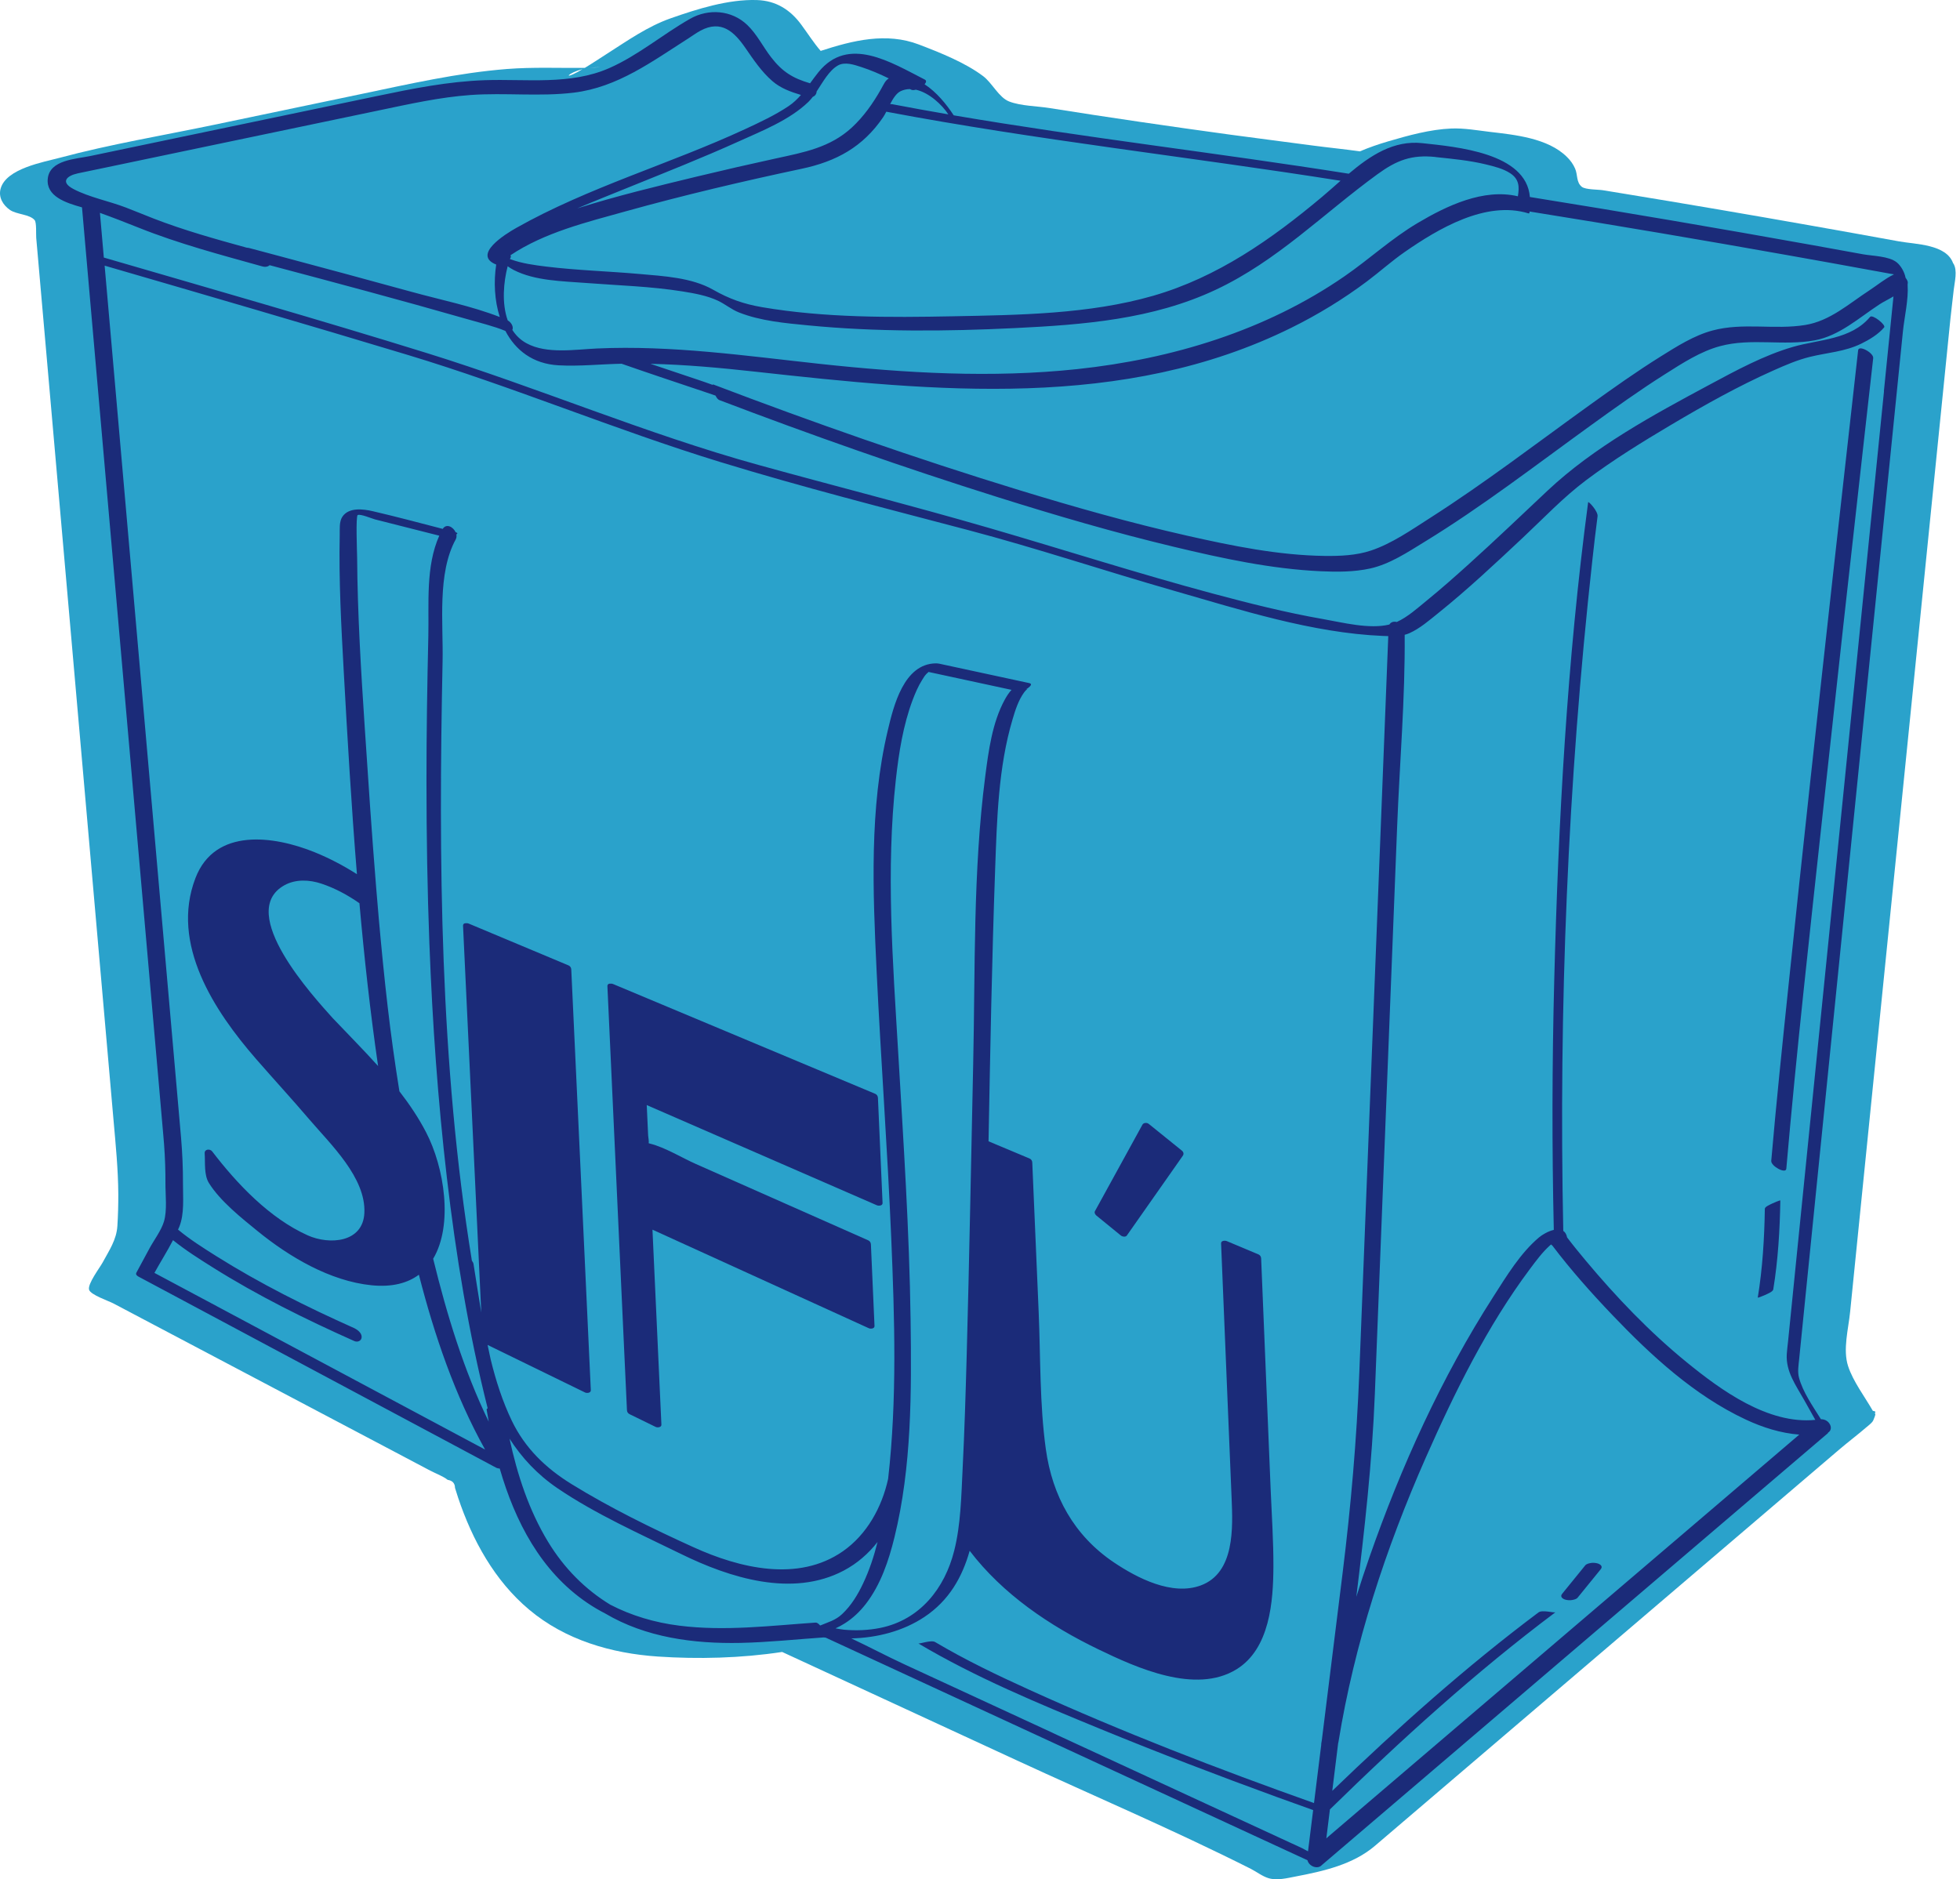
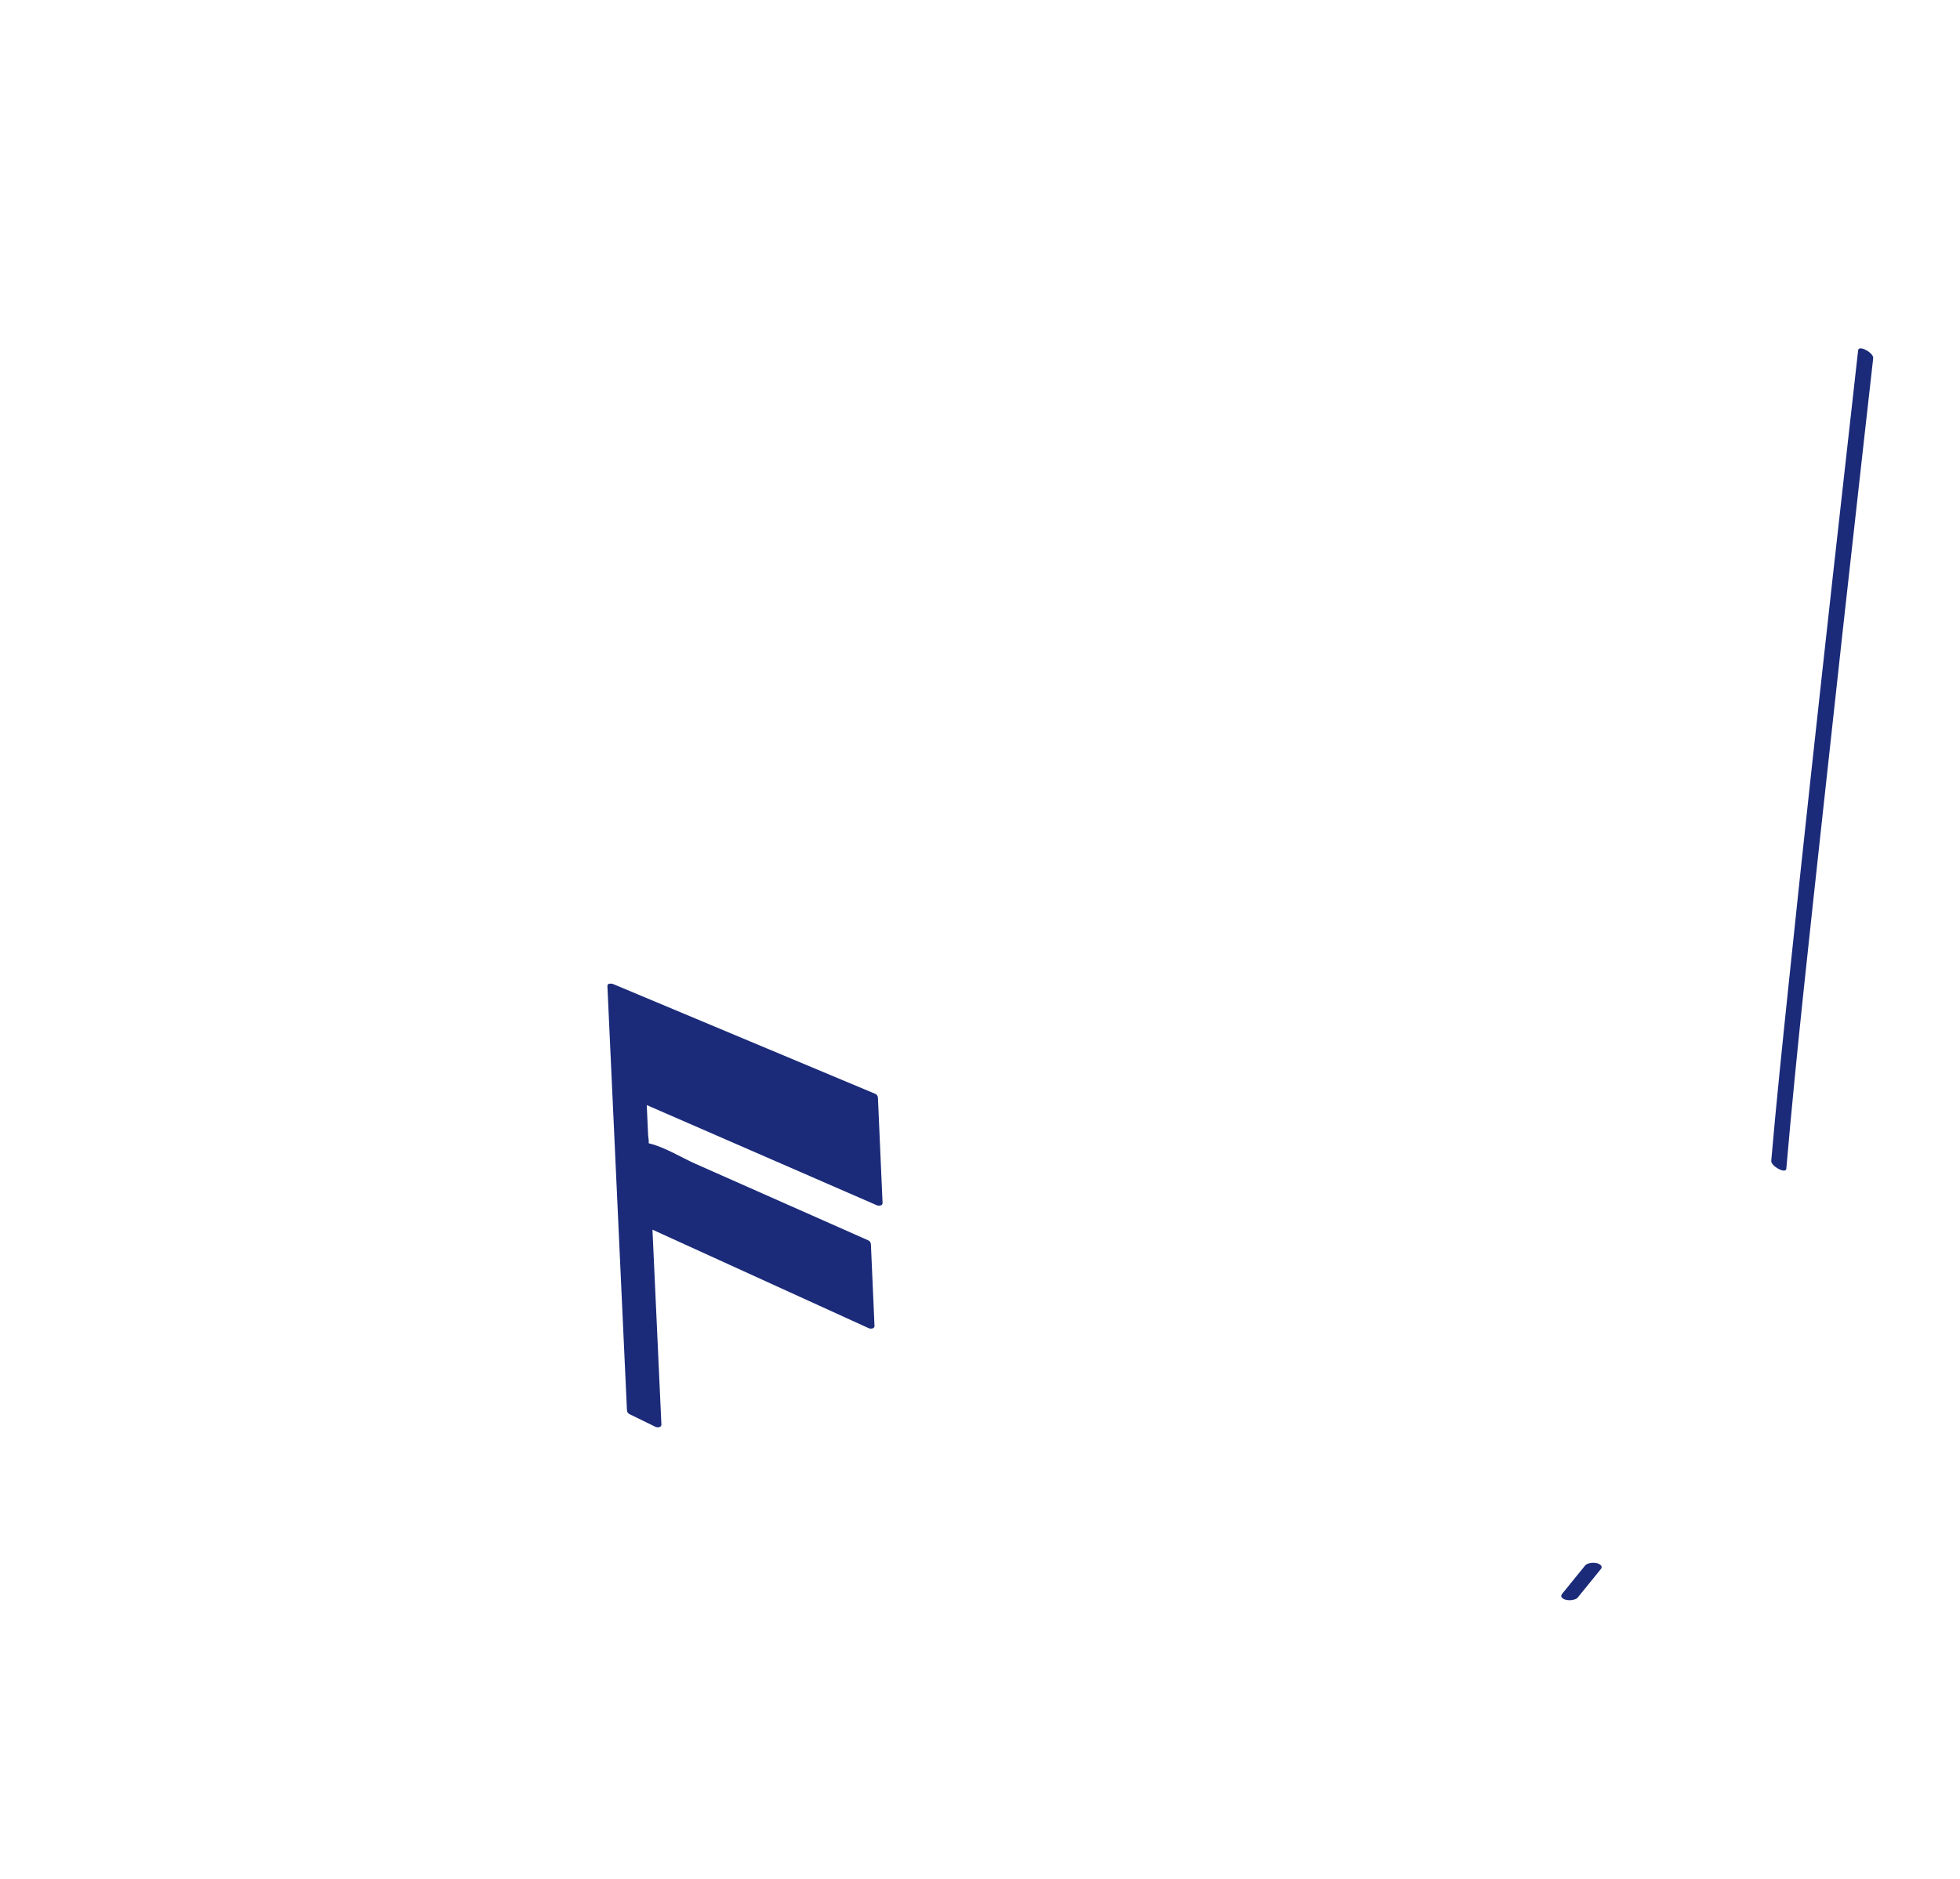
<svg xmlns="http://www.w3.org/2000/svg" width="73" height="70" viewBox="0 0 73 70" fill="none">
-   <path d="M72.747 9.815C72.498 9.091 71.344 9.104 70.727 8.991C69.638 8.792 68.549 8.597 67.459 8.404C65.135 7.993 62.809 7.595 60.481 7.214C60.22 7.17 59.959 7.128 59.699 7.086C59.517 7.057 59.055 7.068 58.916 6.96C58.702 6.792 58.766 6.51 58.664 6.279C58.592 6.113 58.489 5.972 58.359 5.845C57.649 5.141 56.423 5.023 55.488 4.912C55.014 4.855 54.536 4.769 54.058 4.787C53.266 4.819 52.45 5.046 51.698 5.267C51.329 5.375 50.981 5.497 50.649 5.638C50.063 5.555 49.469 5.498 48.902 5.422C47.877 5.284 46.852 5.157 45.828 5.017C43.576 4.709 41.327 4.381 39.083 4.024C38.619 3.95 38.025 3.95 37.585 3.78C37.203 3.632 36.952 3.089 36.618 2.837C35.947 2.331 35.006 1.957 34.226 1.659C33.013 1.195 31.764 1.506 30.566 1.896C30.314 1.606 30.1 1.268 29.845 0.921C29.436 0.364 28.905 0.026 28.194 0.002C27.127 -0.033 25.966 0.335 24.979 0.682C24.114 0.987 23.378 1.511 22.611 2C22.335 2.176 22.062 2.36 21.78 2.529C20.815 2.538 19.849 2.495 18.885 2.57C17.039 2.715 15.229 3.131 13.422 3.509C11.605 3.889 9.788 4.269 7.971 4.649C6.063 5.048 4.114 5.371 2.23 5.876C1.619 6.04 0.233 6.276 0.024 7.024C-0.067 7.348 0.112 7.643 0.375 7.823C0.623 7.992 1.109 7.98 1.291 8.201C1.366 8.291 1.338 8.739 1.349 8.859C1.368 9.083 1.388 9.305 1.408 9.528C1.441 9.909 1.475 10.291 1.508 10.672C1.597 11.686 1.686 12.7 1.775 13.714C2.431 21.208 3.088 28.701 3.744 36.195C3.906 38.037 4.067 39.879 4.228 41.721C4.309 42.641 4.401 43.56 4.406 44.485C4.407 44.879 4.397 45.272 4.372 45.665C4.34 46.184 4.067 46.575 3.823 47.027C3.719 47.22 3.254 47.827 3.318 48.043C3.374 48.233 4.05 48.461 4.222 48.552C5.064 48.996 5.905 49.44 6.746 49.884C8.462 50.79 10.177 51.695 11.893 52.6C12.834 53.097 13.776 53.595 14.718 54.091C15.152 54.321 15.587 54.55 16.022 54.78C16.224 54.886 16.494 54.983 16.674 55.124C16.853 55.153 16.944 55.252 16.947 55.424C16.984 55.547 17.023 55.67 17.064 55.793C17.591 57.363 18.416 58.874 19.705 59.957C21.05 61.089 22.766 61.589 24.503 61.706C25.994 61.806 27.597 61.769 29.131 61.535C32.036 62.877 34.942 64.221 37.848 65.563C40.756 66.907 43.722 68.171 46.583 69.612C46.803 69.723 47.011 69.891 47.247 69.962C47.562 70.058 47.942 69.959 48.257 69.899C49.3 69.7 50.395 69.452 51.208 68.758C52.427 67.717 53.647 66.677 54.866 65.635C57.374 63.494 59.881 61.354 62.389 59.213C63.769 58.035 65.149 56.858 66.529 55.679C67.188 55.116 67.848 54.553 68.508 53.99C68.829 53.716 69.17 53.46 69.489 53.185C69.551 53.131 69.722 53.006 69.765 52.917C69.753 52.941 69.928 52.572 69.801 52.665C69.873 52.607 69.864 52.571 69.772 52.557C69.766 52.556 69.76 52.555 69.754 52.554C69.452 52.025 69.022 51.465 68.833 50.891C68.63 50.273 68.845 49.498 68.908 48.864L69.327 44.712C69.613 41.879 69.899 39.045 70.186 36.212C70.763 30.488 71.342 24.765 71.919 19.042C72.082 17.433 72.245 15.825 72.407 14.216C72.485 13.442 72.561 12.669 72.641 11.896C72.679 11.527 72.727 11.16 72.767 10.791C72.8 10.49 72.917 10.079 72.752 9.812L72.747 9.815ZM22.378 2.512C22.249 2.505 22.105 2.52 21.97 2.525C22.096 2.51 22.233 2.503 22.378 2.512ZM21.695 2.577C21.633 2.613 21.57 2.651 21.505 2.685C20.965 2.977 21.159 2.713 21.695 2.577Z" fill="#2AA2CB" />
-   <path d="M71.055 10.532C71.06 10.481 71.025 10.415 70.973 10.348C70.931 10.121 70.787 9.886 70.642 9.771C70.344 9.537 69.752 9.538 69.388 9.472C68.777 9.36 68.166 9.249 67.554 9.139C64.035 8.507 60.51 7.905 56.98 7.338C56.85 5.688 54.229 5.47 52.977 5.333C51.904 5.215 51.033 5.798 50.235 6.471C45.338 5.695 40.409 5.13 35.521 4.296C35.246 3.877 34.878 3.426 34.436 3.14C34.497 3.07 34.515 3.002 34.447 2.966C33.179 2.319 31.594 1.313 30.483 2.688C30.373 2.824 30.272 2.965 30.171 3.103C29.525 2.913 29.139 2.674 28.724 2.138C28.42 1.747 28.191 1.272 27.831 0.929C27.249 0.373 26.389 0.31 25.701 0.701C24.685 1.278 23.768 2.063 22.694 2.536C21.237 3.178 19.608 2.935 18.061 2.987C16.698 3.033 15.371 3.3 14.041 3.578C11.637 4.081 9.233 4.584 6.829 5.086C5.672 5.329 4.514 5.571 3.357 5.813C2.82 5.926 1.852 5.953 1.779 6.655C1.711 7.308 2.437 7.553 3.054 7.724C3.448 12.223 3.842 16.722 4.237 21.221C4.796 27.601 5.354 33.98 5.914 40.36C5.971 41.008 6.029 41.658 6.084 42.306C6.093 42.414 6.103 42.522 6.111 42.63C6.147 43.114 6.164 43.599 6.162 44.083C6.16 44.508 6.231 45.09 6.106 45.503C6.005 45.84 5.732 46.197 5.566 46.505C5.404 46.806 5.242 47.107 5.079 47.408C5.042 47.478 5.108 47.526 5.162 47.556C9.055 49.635 12.947 51.715 16.84 53.795C17.389 54.089 17.938 54.382 18.487 54.676C18.517 54.692 18.563 54.7 18.613 54.704C19.179 56.664 20.139 58.527 21.863 59.7C22.085 59.851 22.314 59.986 22.548 60.106C24.049 60.994 25.828 61.233 27.572 61.198C28.61 61.176 29.642 61.065 30.677 60.994C30.677 60.994 30.678 60.994 30.679 60.994C30.703 60.997 30.728 61 30.753 61.002C36.115 63.48 41.478 65.958 46.84 68.436L48.697 69.294C48.754 69.53 49.081 69.64 49.228 69.477C51.339 67.675 53.45 65.873 55.561 64.071C58.948 61.18 62.334 58.29 65.72 55.399C66.505 54.73 67.289 54.06 68.074 53.391C68.081 53.385 68.085 53.375 68.086 53.365C68.315 53.229 68.134 52.855 67.821 52.867C67.51 52.371 67.142 51.843 67.003 51.316C66.945 51.099 66.986 50.853 67.009 50.633C67.084 49.883 67.16 49.134 67.235 48.385C67.549 45.281 67.862 42.178 68.175 39.075C68.584 35.024 68.993 30.974 69.402 26.922C69.769 23.285 70.137 19.647 70.504 16.009C70.627 14.791 70.75 13.574 70.873 12.356C70.929 11.801 71.086 11.167 71.049 10.609C71.047 10.584 71.054 10.556 71.057 10.532H71.055ZM69.862 10.097C70.043 10.13 70.223 10.163 70.405 10.197C70.414 10.198 70.477 10.208 70.542 10.219C70.537 10.222 70.532 10.226 70.528 10.227C70.212 10.378 69.917 10.625 69.623 10.817C68.863 11.312 68.162 11.954 67.239 12.105C66.093 12.294 64.923 12.004 63.782 12.311C63.09 12.497 62.45 12.905 61.85 13.28C60.948 13.843 60.081 14.46 59.218 15.08C57.243 16.5 55.309 17.987 53.258 19.297C52.573 19.735 51.839 20.249 51.061 20.508C50.513 20.691 49.911 20.715 49.339 20.708C47.617 20.686 45.893 20.333 44.221 19.956C42.105 19.478 40.016 18.886 37.944 18.252C34.104 17.076 30.309 15.747 26.558 14.319C26.551 14.317 26.547 14.324 26.546 14.338C26.362 14.27 26.176 14.207 25.99 14.144C25.401 13.947 24.814 13.75 24.226 13.552C25.532 13.582 26.836 13.702 28.132 13.845C34.816 14.583 41.849 15.299 48.092 12.211C49.085 11.72 50.033 11.141 50.917 10.478C51.391 10.123 51.828 9.727 52.315 9.389C53.568 8.518 55.348 7.46 56.929 7.949C56.958 7.958 56.971 7.929 56.969 7.879C60.19 8.395 63.406 8.94 66.617 9.512C67.7 9.704 68.782 9.899 69.863 10.098L69.862 10.097ZM53.469 5.851C54.094 5.917 54.724 5.975 55.337 6.123C55.638 6.196 55.982 6.28 56.243 6.45C56.582 6.67 56.593 6.955 56.533 7.312C55.253 7.008 53.879 7.668 52.806 8.304C51.829 8.882 51.011 9.645 50.079 10.289C47.14 12.32 43.654 13.373 40.116 13.75C36.934 14.088 33.725 13.898 30.553 13.556C27.788 13.257 25.023 12.855 22.234 12.981C21.409 13.018 20.364 13.196 19.611 12.787C19.382 12.662 19.21 12.491 19.082 12.289C19.131 12.196 19.066 12.025 18.91 11.934C18.68 11.291 18.759 10.491 18.904 9.935C18.905 9.93 18.905 9.923 18.906 9.917C18.987 9.975 19.068 10.024 19.135 10.058C19.923 10.463 20.953 10.473 21.816 10.54C23.023 10.633 24.241 10.666 25.437 10.858C25.874 10.929 26.337 11.012 26.741 11.202C27.015 11.332 27.239 11.527 27.526 11.64C28.326 11.956 29.241 12.037 30.09 12.119C32.648 12.368 35.244 12.346 37.807 12.221C40.362 12.096 42.932 11.897 45.277 10.795C47.575 9.716 49.287 7.956 51.306 6.488C52.026 5.964 52.582 5.755 53.469 5.848V5.851ZM49.236 7.337C47.357 8.912 45.342 10.328 42.95 11.018C40.566 11.705 37.941 11.734 35.477 11.782C33.129 11.828 30.71 11.839 28.387 11.443C27.694 11.324 27.159 11.133 26.562 10.793C25.766 10.339 24.713 10.285 23.821 10.206C22.663 10.103 21.497 10.071 20.343 9.93C19.904 9.876 19.449 9.815 19.032 9.664C19.022 9.661 19.007 9.654 18.991 9.646C19.027 9.595 19.04 9.545 19.012 9.508C20.283 8.658 21.847 8.278 23.314 7.869C25.475 7.268 27.662 6.753 29.856 6.287C31.149 6.013 32.135 5.477 32.892 4.367C32.931 4.309 32.97 4.238 33.01 4.161C38.619 5.221 44.293 5.839 49.928 6.733C49.694 6.939 49.464 7.145 49.236 7.337ZM35.319 4.26C34.619 4.14 33.92 4.013 33.222 3.88C33.204 3.877 33.18 3.876 33.153 3.878C33.261 3.671 33.384 3.474 33.542 3.397C33.655 3.343 33.772 3.319 33.891 3.318C33.906 3.325 33.92 3.333 33.935 3.34C33.98 3.363 34.043 3.36 34.11 3.341C34.61 3.45 35.094 3.911 35.32 4.26H35.319ZM31.206 2.44C31.466 2.29 31.816 2.412 32.081 2.498C32.43 2.611 32.771 2.759 33.104 2.921C32.969 2.999 32.919 3.136 32.806 3.335C32.512 3.852 32.167 4.343 31.728 4.749C30.919 5.497 29.941 5.675 28.906 5.9C27.928 6.113 26.952 6.337 25.979 6.571C24.484 6.933 22.97 7.296 21.497 7.763C22.14 7.49 22.79 7.232 23.435 6.97C24.795 6.418 26.162 5.879 27.5 5.274C28.377 4.877 29.407 4.473 30.11 3.794C30.167 3.738 30.222 3.674 30.274 3.606C30.363 3.572 30.412 3.492 30.417 3.404C30.655 3.046 30.877 2.629 31.206 2.44ZM2.886 6.46C3.22 6.391 3.555 6.32 3.889 6.251C5.026 6.013 6.162 5.775 7.299 5.537L14.119 4.111C15.245 3.876 16.371 3.622 17.523 3.539C18.799 3.447 20.102 3.606 21.372 3.451C23.007 3.251 24.291 2.287 25.636 1.431C25.787 1.335 25.935 1.225 26.093 1.14C26.87 0.727 27.35 1.185 27.772 1.8C28.07 2.233 28.366 2.673 28.767 3.021C29.076 3.289 29.448 3.421 29.831 3.537C29.697 3.691 29.549 3.834 29.371 3.953C28.868 4.29 28.307 4.552 27.76 4.806C24.962 6.105 21.915 6.973 19.226 8.491C18.818 8.721 17.575 9.494 18.481 9.855C18.383 10.502 18.419 11.196 18.614 11.809C17.565 11.4 16.409 11.169 15.333 10.872C13.693 10.421 12.049 9.978 10.406 9.539C10.034 9.44 9.661 9.34 9.289 9.241C9.25 9.231 9.22 9.228 9.193 9.227C8.026 8.906 6.855 8.579 5.728 8.143C5.379 8.008 5.034 7.862 4.684 7.729C4.061 7.49 3.327 7.35 2.741 7.044C2.209 6.766 2.525 6.537 2.887 6.461L2.886 6.46ZM15.867 42.173C15.586 41.632 15.247 41.13 14.876 40.651C14.707 39.6 14.56 38.547 14.438 37.491C14.312 36.402 14.205 35.31 14.108 34.218C14.074 33.831 14.041 33.445 14.01 33.058C13.848 31.067 13.715 29.073 13.584 27.083C13.445 24.977 13.316 22.866 13.301 20.755C13.299 20.558 13.245 19.217 13.323 19.185C13.436 19.138 13.853 19.319 13.969 19.348C14.315 19.436 14.66 19.523 15.006 19.611C15.458 19.725 15.909 19.84 16.361 19.954C15.847 21.103 15.981 22.479 15.953 23.709C15.912 25.506 15.883 27.304 15.884 29.102C15.884 31.124 15.917 33.148 15.993 35.169C15.993 35.188 15.995 35.208 15.996 35.227C16.106 38.112 16.309 40.993 16.643 43.86C16.98 46.751 17.452 49.631 18.163 52.457C18.136 52.472 18.121 52.49 18.125 52.511C18.149 52.659 18.175 52.807 18.203 52.957C17.274 51.041 16.641 48.966 16.133 46.888C16.883 45.633 16.554 43.491 15.867 42.173V42.173ZM14.082 39.709C13.531 39.097 12.947 38.511 12.384 37.916C11.702 37.152 8.78 33.995 10.588 32.978C11.01 32.741 11.527 32.767 11.972 32.916C12.476 33.084 12.947 33.338 13.387 33.645C13.567 35.673 13.789 37.696 14.082 39.708L14.082 39.709ZM34.499 25.109C34.541 25.067 34.568 25.043 34.584 25.03C35.614 25.253 36.644 25.475 37.674 25.697C37.573 25.806 37.492 25.936 37.424 26.059C36.955 26.916 36.817 27.976 36.694 28.927C36.237 32.455 36.325 36.095 36.246 39.646C36.166 43.253 36.104 46.86 36.005 50.467C35.966 51.888 35.923 53.309 35.852 54.73C35.802 55.734 35.786 56.781 35.54 57.761C35.188 59.166 34.263 60.339 32.788 60.639C32.344 60.729 31.884 60.746 31.433 60.706C31.33 60.697 31.223 60.672 31.118 60.656C31.239 60.602 31.356 60.539 31.468 60.467C31.768 60.277 32.028 60.029 32.245 59.749C32.801 59.031 33.101 58.133 33.314 57.264C33.959 54.643 33.951 51.851 33.915 49.171C33.87 45.849 33.649 42.532 33.454 39.217C33.254 35.833 32.99 32.407 33.367 29.028C33.478 28.034 33.637 27.019 33.99 26.077C34.088 25.817 34.199 25.558 34.348 25.322C34.393 25.251 34.439 25.171 34.499 25.11V25.109ZM32.145 58.986C31.95 59.4 31.703 59.807 31.365 60.124C31.11 60.364 30.833 60.427 30.554 60.548C30.549 60.546 30.544 60.544 30.54 60.543C30.486 60.481 30.427 60.438 30.378 60.441C28.689 60.557 26.995 60.769 25.304 60.556C24.385 60.441 23.515 60.182 22.731 59.775C21.799 59.209 21.012 58.418 20.415 57.436C19.698 56.256 19.267 54.934 18.977 53.59C19.43 54.295 20.009 54.923 20.763 55.436C22.19 56.405 23.822 57.129 25.368 57.887C27.173 58.772 29.509 59.517 31.425 58.504C31.929 58.237 32.347 57.87 32.684 57.439C32.551 57.971 32.379 58.492 32.145 58.986V58.986ZM39.221 64.555C37.375 63.702 35.529 62.849 33.682 61.995C33.03 61.694 32.373 61.344 31.708 61.031C32.661 61.008 33.63 60.763 34.427 60.233C35.346 59.622 35.84 58.746 36.115 57.767C37.35 59.384 39.087 60.559 40.918 61.442C42.331 62.124 44.523 63.121 46.051 62.183C47.3 61.415 47.423 59.644 47.428 58.342C47.431 57.394 47.365 56.443 47.326 55.496C47.208 52.623 47.089 49.75 46.971 46.878C46.969 46.812 46.934 46.752 46.869 46.725C46.477 46.56 46.084 46.395 45.692 46.231C45.627 46.204 45.474 46.208 45.479 46.316C45.557 48.223 45.637 50.13 45.715 52.037C45.767 53.292 45.819 54.546 45.871 55.802C45.916 56.896 45.998 58.585 44.723 59.057C43.651 59.453 42.354 58.782 41.485 58.198C40.001 57.198 39.195 55.727 38.952 53.98C38.719 52.302 38.757 50.559 38.685 48.87L38.447 43.307C38.445 43.24 38.41 43.181 38.345 43.154C37.836 42.94 37.327 42.727 36.818 42.513C36.881 39.135 36.943 35.755 37.064 32.378C37.131 30.525 37.18 28.586 37.713 26.794C37.813 26.456 37.929 26.088 38.139 25.798C38.238 25.66 38.334 25.631 38.2 25.681C38.249 25.663 38.522 25.486 38.333 25.445C37.214 25.204 36.096 24.962 34.977 24.721C34.972 24.72 34.965 24.72 34.959 24.719C34.933 24.714 34.898 24.71 34.851 24.71C33.662 24.729 33.282 26.292 33.066 27.204C32.377 30.104 32.509 33.214 32.649 36.163C32.808 39.482 33.054 42.797 33.194 46.117C33.319 49.096 33.416 52.118 33.078 55.088C32.846 56.145 32.288 57.161 31.391 57.786C29.723 58.948 27.536 58.41 25.828 57.633C24.294 56.937 22.721 56.167 21.287 55.282C20.325 54.688 19.555 53.945 19.062 52.922C18.716 52.2 18.468 51.429 18.275 50.637C18.236 50.458 18.197 50.278 18.16 50.098C19.37 50.689 20.581 51.279 21.791 51.87C21.856 51.902 22.009 51.891 22.005 51.786C21.792 47.215 21.581 42.644 21.368 38.073C21.338 37.421 21.308 36.767 21.277 36.115C21.274 36.047 21.239 35.989 21.175 35.961C19.936 35.442 18.698 34.923 17.459 34.404C17.427 34.39 17.395 34.387 17.369 34.39C17.301 34.383 17.242 34.411 17.246 34.489C17.458 38.995 17.671 43.5 17.883 48.006C17.897 48.301 17.91 48.595 17.925 48.891C17.822 48.281 17.731 47.674 17.636 47.083C17.629 47.041 17.606 47 17.575 46.96C16.382 39.605 16.331 32.029 16.484 24.627C16.514 23.216 16.279 21.362 16.973 20.093C17.005 20.035 17.009 19.969 16.997 19.906C17.047 19.879 17.052 19.85 16.97 19.825C16.879 19.626 16.624 19.488 16.49 19.701C15.626 19.477 14.761 19.246 13.892 19.044C13.53 18.96 12.99 18.889 12.751 19.249C12.628 19.433 12.658 19.715 12.653 19.93C12.616 21.624 12.71 23.324 12.803 25.015C12.942 27.527 13.089 30.048 13.294 32.563C12.797 32.247 12.273 31.97 11.721 31.746C10.202 31.13 8.006 30.82 7.281 32.705C6.333 35.166 7.987 37.665 9.536 39.445C10.196 40.203 10.876 40.942 11.528 41.706C12.32 42.632 13.631 43.87 13.571 45.181C13.52 46.291 12.27 46.379 11.461 46.017C10.04 45.379 8.827 44.098 7.903 42.89C7.82 42.782 7.613 42.803 7.623 42.959C7.648 43.322 7.592 43.765 7.784 44.072C8.202 44.74 8.987 45.365 9.596 45.86C10.773 46.818 12.293 47.721 13.839 47.876C14.605 47.953 15.181 47.795 15.601 47.483C16.183 49.749 16.942 51.977 18.066 53.995C14.469 52.072 10.87 50.15 7.273 48.227C6.766 47.956 6.259 47.686 5.752 47.415C5.974 47.012 6.229 46.609 6.444 46.196C6.907 46.57 7.42 46.894 7.922 47.209C9.6 48.264 11.384 49.146 13.193 49.953C13.318 50.01 13.463 49.949 13.47 49.808C13.477 49.648 13.304 49.522 13.176 49.465C11.416 48.679 9.683 47.813 8.052 46.788C7.567 46.483 7.073 46.17 6.631 45.803C6.647 45.768 6.663 45.732 6.678 45.697C6.873 45.215 6.812 44.607 6.815 44.09C6.817 43.521 6.792 42.951 6.744 42.384C6.706 41.939 6.666 41.493 6.627 41.048C6.405 38.52 6.184 35.991 5.962 33.463C5.358 26.564 4.753 19.666 4.149 12.766C4.065 11.809 3.981 10.852 3.897 9.895C7.664 10.991 11.431 12.086 15.187 13.221C19.116 14.407 22.907 16.009 26.832 17.212C29.879 18.146 32.983 18.934 36.065 19.747C38.624 20.422 41.139 21.265 43.684 21.994C46.202 22.715 48.865 23.578 51.503 23.688C51.57 23.69 51.638 23.694 51.706 23.695C51.632 25.561 51.559 27.426 51.486 29.291C51.328 33.312 51.17 37.332 51.012 41.352L50.627 51.138C50.529 53.631 50.314 56.104 50.007 58.581C49.748 60.662 49.489 62.744 49.231 64.825C49.224 64.867 49.217 64.907 49.21 64.949C49.207 64.969 49.207 64.987 49.208 65.004L48.94 67.164C45.361 65.893 41.804 64.519 38.349 62.95C37.151 62.406 35.96 61.837 34.829 61.166C34.679 61.077 34.249 61.245 34.2 61.216C36.339 62.486 38.669 63.452 40.966 64.396C43.146 65.291 45.348 66.134 47.562 66.941C48.01 67.104 48.458 67.266 48.908 67.425C48.846 67.927 48.784 68.428 48.721 68.929C48.719 68.94 48.718 68.951 48.717 68.961C48.64 68.927 48.555 68.87 48.501 68.846C45.408 67.417 42.315 65.987 39.222 64.558L39.221 64.555ZM62.227 57.525C59.036 60.249 55.843 62.975 52.651 65.699C51.588 66.606 50.526 67.514 49.463 68.421C49.442 68.439 49.421 68.459 49.399 68.48C49.444 68.119 49.488 67.758 49.533 67.398C49.534 67.397 49.536 67.397 49.538 67.395C52.188 64.802 54.963 62.282 57.934 60.055C57.888 60.089 57.443 59.956 57.303 60.061C54.596 62.089 52.054 64.361 49.62 66.709L49.84 64.93C49.844 64.92 49.848 64.91 49.849 64.899C50.441 61.239 51.608 57.685 53.104 54.294C54.175 51.868 55.387 49.404 56.984 47.267C57.21 46.965 57.445 46.646 57.727 46.392C57.735 46.386 57.752 46.372 57.772 46.356C57.785 46.372 57.799 46.386 57.817 46.397C58.503 47.303 59.266 48.16 60.051 48.983C61.489 50.489 63.109 51.985 65.019 52.877C65.653 53.174 66.325 53.386 67.014 53.439C65.419 54.801 63.824 56.162 62.229 57.524L62.227 57.525ZM70.169 14.578C69.814 18.098 69.458 21.617 69.103 25.137L67.852 37.525C67.521 40.803 67.19 44.08 66.859 47.357C66.771 48.224 66.684 49.09 66.597 49.957C66.581 50.118 66.557 50.279 66.548 50.44C66.51 51.099 66.89 51.603 67.198 52.154L67.611 52.89C65.85 53.066 64.09 51.779 62.815 50.739C61.432 49.611 60.192 48.312 59.051 46.946C58.818 46.667 58.587 46.385 58.367 46.094C58.343 45.974 58.292 45.896 58.224 45.85C58.051 37.525 58.389 29.163 59.305 20.885C59.366 20.334 59.428 19.782 59.501 19.232C59.526 19.05 59.158 18.652 59.15 18.71C58.364 24.605 58.04 30.588 57.887 36.528C57.807 39.623 57.801 42.718 57.871 45.813C57.665 45.86 57.446 45.988 57.319 46.094C56.623 46.682 56.112 47.532 55.627 48.288C53.688 51.306 52.18 54.636 51.002 58.011C50.832 58.498 50.67 58.988 50.516 59.481C50.825 56.966 51.106 54.462 51.206 51.925C51.322 48.963 51.439 45.999 51.555 43.037C51.715 38.956 51.876 34.877 52.036 30.796C52.129 28.422 52.337 26.022 52.317 23.646C52.377 23.63 52.437 23.611 52.495 23.585C52.889 23.408 53.245 23.097 53.578 22.829C54.672 21.95 55.697 20.986 56.72 20.027C57.487 19.308 58.221 18.529 59.064 17.895C60.081 17.131 61.172 16.458 62.265 15.81C63.492 15.083 64.744 14.381 66.048 13.801C66.49 13.604 66.944 13.407 67.415 13.292C68.065 13.133 68.705 13.102 69.319 12.803C69.625 12.653 69.952 12.459 70.175 12.195C70.251 12.104 69.741 11.699 69.653 11.803C68.931 12.66 67.769 12.635 66.784 12.92C65.69 13.236 64.651 13.805 63.655 14.339C61.575 15.454 59.362 16.655 57.636 18.279C56.66 19.198 55.691 20.124 54.695 21.023C54.19 21.479 53.679 21.931 53.151 22.361C52.806 22.642 52.434 22.982 52.023 23.169C51.914 23.142 51.803 23.168 51.749 23.263C51 23.448 49.987 23.184 49.291 23.063C47.897 22.82 46.52 22.472 45.154 22.106C42.36 21.356 39.607 20.471 36.83 19.664C33.981 18.837 31.101 18.108 28.242 17.317C24.041 16.155 20.04 14.437 15.886 13.148C11.897 11.909 7.878 10.762 3.867 9.594C3.819 9.039 3.77 8.484 3.722 7.929C4.206 8.103 4.684 8.29 5.161 8.48C6.654 9.078 8.219 9.491 9.767 9.923C9.889 9.957 9.983 9.932 10.044 9.879C12.485 10.527 14.925 11.178 17.352 11.874C17.815 12.007 18.431 12.161 18.799 12.318C18.808 12.321 18.815 12.323 18.823 12.326C19.194 13.037 19.837 13.555 20.804 13.608C21.586 13.651 22.37 13.564 23.151 13.549C24.188 13.911 25.231 14.258 26.271 14.607C26.399 14.65 26.526 14.692 26.65 14.736C26.689 14.817 26.737 14.882 26.79 14.902C30.214 16.206 33.674 17.423 37.171 18.522C39.331 19.202 41.509 19.839 43.712 20.366C45.507 20.796 47.345 21.195 49.193 21.279C49.804 21.307 50.433 21.308 51.032 21.176C51.764 21.014 52.429 20.569 53.058 20.183C55.206 18.869 57.204 17.322 59.241 15.851C60.155 15.191 61.073 14.532 62.027 13.93C62.659 13.53 63.334 13.089 64.066 12.893C65.227 12.581 66.428 12.893 67.593 12.677C68.513 12.506 69.246 11.83 70.012 11.331C70.141 11.246 70.339 11.151 70.522 11.041C70.404 12.219 70.284 13.398 70.165 14.576L70.169 14.578Z" fill="#1B2B79" />
  <path d="M69.206 13.046C68.893 15.817 68.583 18.588 68.275 21.36C67.707 26.485 67.143 31.61 66.61 36.738C66.384 38.904 66.158 41.07 65.97 43.24C65.953 43.438 66.513 43.741 66.531 43.536C66.914 39.123 67.409 34.719 67.886 30.316C68.392 25.645 68.909 20.977 69.434 16.307C69.545 15.319 69.656 14.331 69.767 13.342C69.79 13.146 69.23 12.837 69.206 13.046V13.046Z" fill="#1B2B79" />
-   <path d="M65.999 44.834C65.944 44.863 65.732 44.948 65.731 45.025C65.714 46.128 65.646 47.245 65.468 48.336C65.465 48.353 65.755 48.234 65.777 48.222C65.841 48.188 66.031 48.114 66.045 48.031C66.223 46.941 66.29 45.825 66.308 44.72C66.308 44.694 66.02 44.823 65.999 44.834Z" fill="#1B2B79" />
  <path d="M59.487 58.233C59.406 58.213 59.317 58.207 59.235 58.224C59.171 58.237 59.085 58.257 59.042 58.31C58.793 58.616 58.543 58.924 58.294 59.231C58.259 59.275 58.223 59.318 58.188 59.362C58.156 59.403 58.132 59.442 58.16 59.494C58.186 59.544 58.263 59.577 58.313 59.59C58.395 59.61 58.484 59.615 58.566 59.598C58.63 59.585 58.716 59.566 58.758 59.513C59.007 59.206 59.257 58.898 59.507 58.592C59.542 58.548 59.578 58.505 59.613 58.461C59.645 58.42 59.669 58.38 59.641 58.329C59.614 58.278 59.538 58.245 59.487 58.233Z" fill="#1B2B79" />
  <path d="M22.746 36.641C22.678 36.634 22.619 36.661 22.623 36.74C22.836 41.357 23.048 45.974 23.261 50.59C23.291 51.236 23.32 51.881 23.351 52.527C23.354 52.597 23.388 52.648 23.453 52.68C23.775 52.837 24.098 52.995 24.421 53.153C24.485 53.184 24.639 53.173 24.634 53.068L24.301 45.805C26.986 47.028 29.672 48.252 32.358 49.476C32.423 49.506 32.576 49.498 32.571 49.392C32.527 48.379 32.481 47.367 32.437 46.354C32.434 46.286 32.4 46.23 32.335 46.201C31.125 45.665 29.917 45.13 28.707 44.594C27.778 44.183 26.85 43.771 25.921 43.36C25.378 43.12 24.779 42.741 24.199 42.597C24.185 42.594 24.171 42.588 24.157 42.582C24.178 42.517 24.142 42.358 24.14 42.297C24.122 41.92 24.105 41.542 24.088 41.164L32.658 44.896C32.723 44.924 32.876 44.919 32.871 44.811C32.813 43.507 32.756 42.202 32.699 40.898C32.696 40.83 32.661 40.772 32.597 40.744C29.344 39.381 26.09 38.019 22.837 36.656C22.805 36.641 22.774 36.638 22.747 36.641L22.746 36.641Z" fill="#1B2B79" />
-   <path d="M44.017 42.859C43.616 42.536 43.215 42.212 42.814 41.888C42.807 41.882 42.8 41.876 42.792 41.871L42.789 41.868C42.789 41.868 42.787 41.868 42.786 41.867C42.786 41.867 42.785 41.866 42.785 41.865C42.742 41.833 42.697 41.825 42.656 41.831C42.611 41.834 42.571 41.854 42.548 41.897C42.034 42.833 41.52 43.77 41.006 44.706C40.93 44.842 40.856 44.979 40.781 45.115C40.749 45.173 40.791 45.243 40.836 45.28C41.139 45.528 41.444 45.775 41.747 46.023C41.799 46.065 41.922 46.09 41.969 46.023C42.576 45.157 43.184 44.291 43.792 43.425L44.052 43.053C44.1 42.985 44.082 42.913 44.017 42.859Z" fill="#1B2B79" />
</svg>